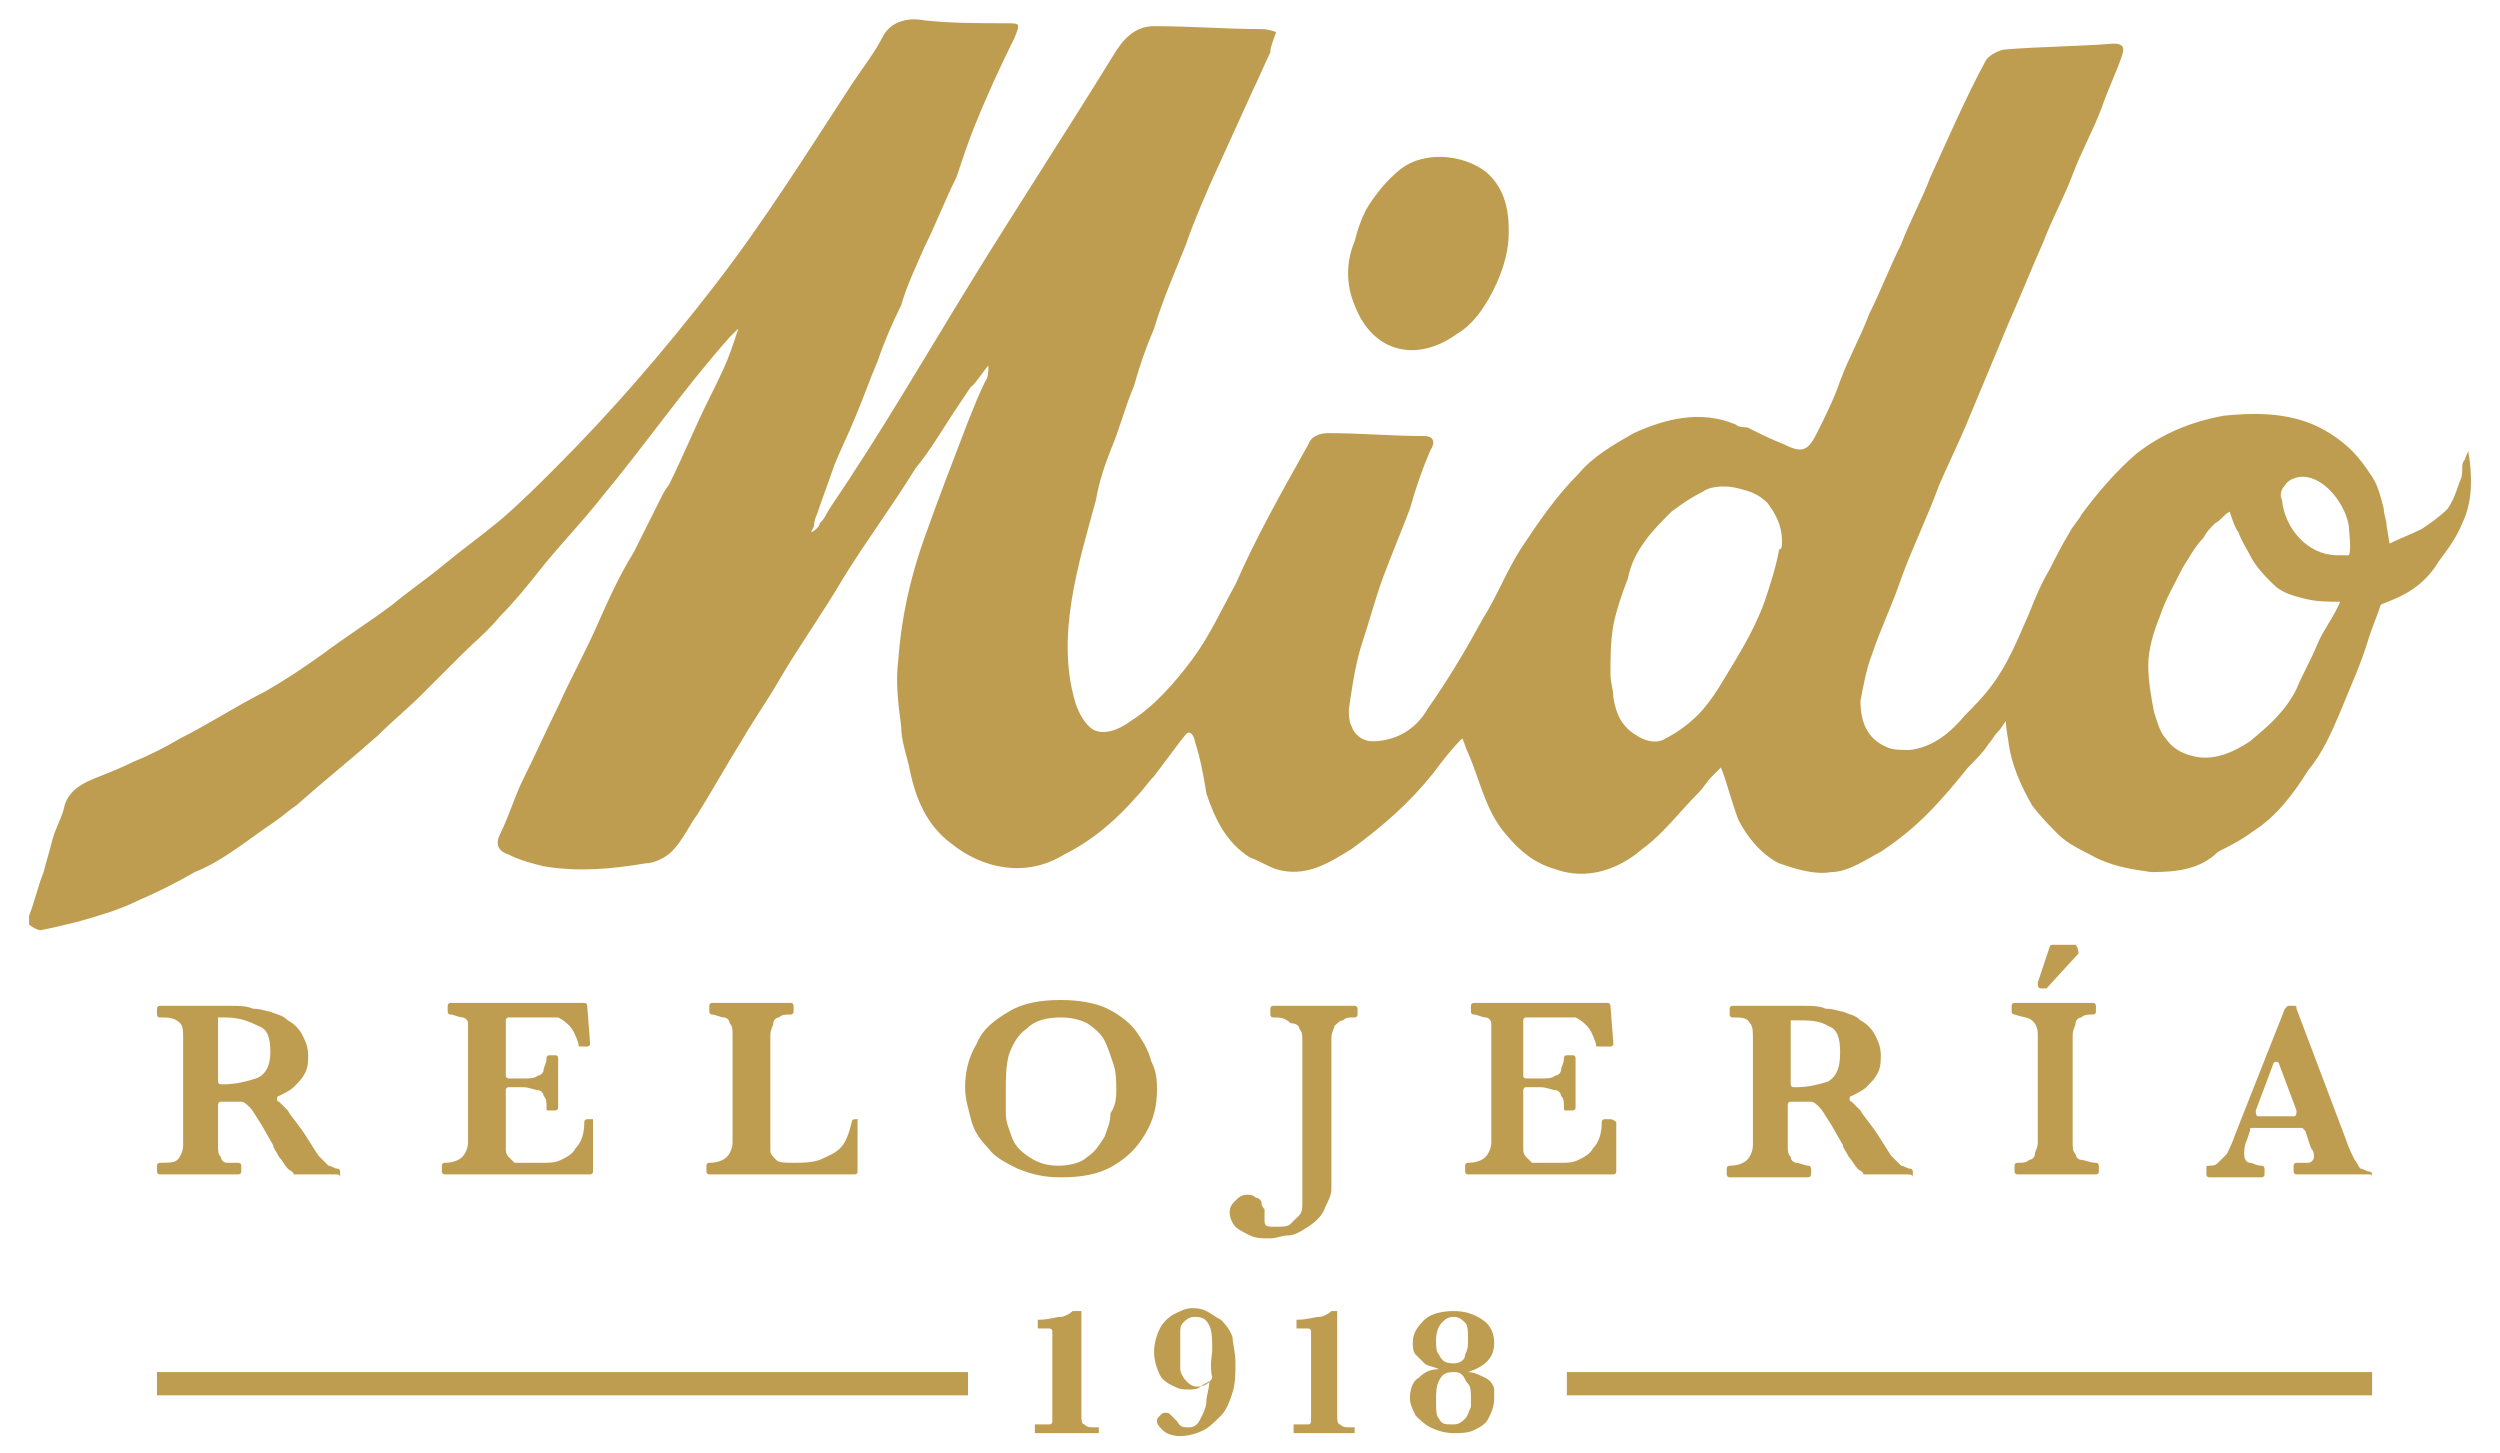
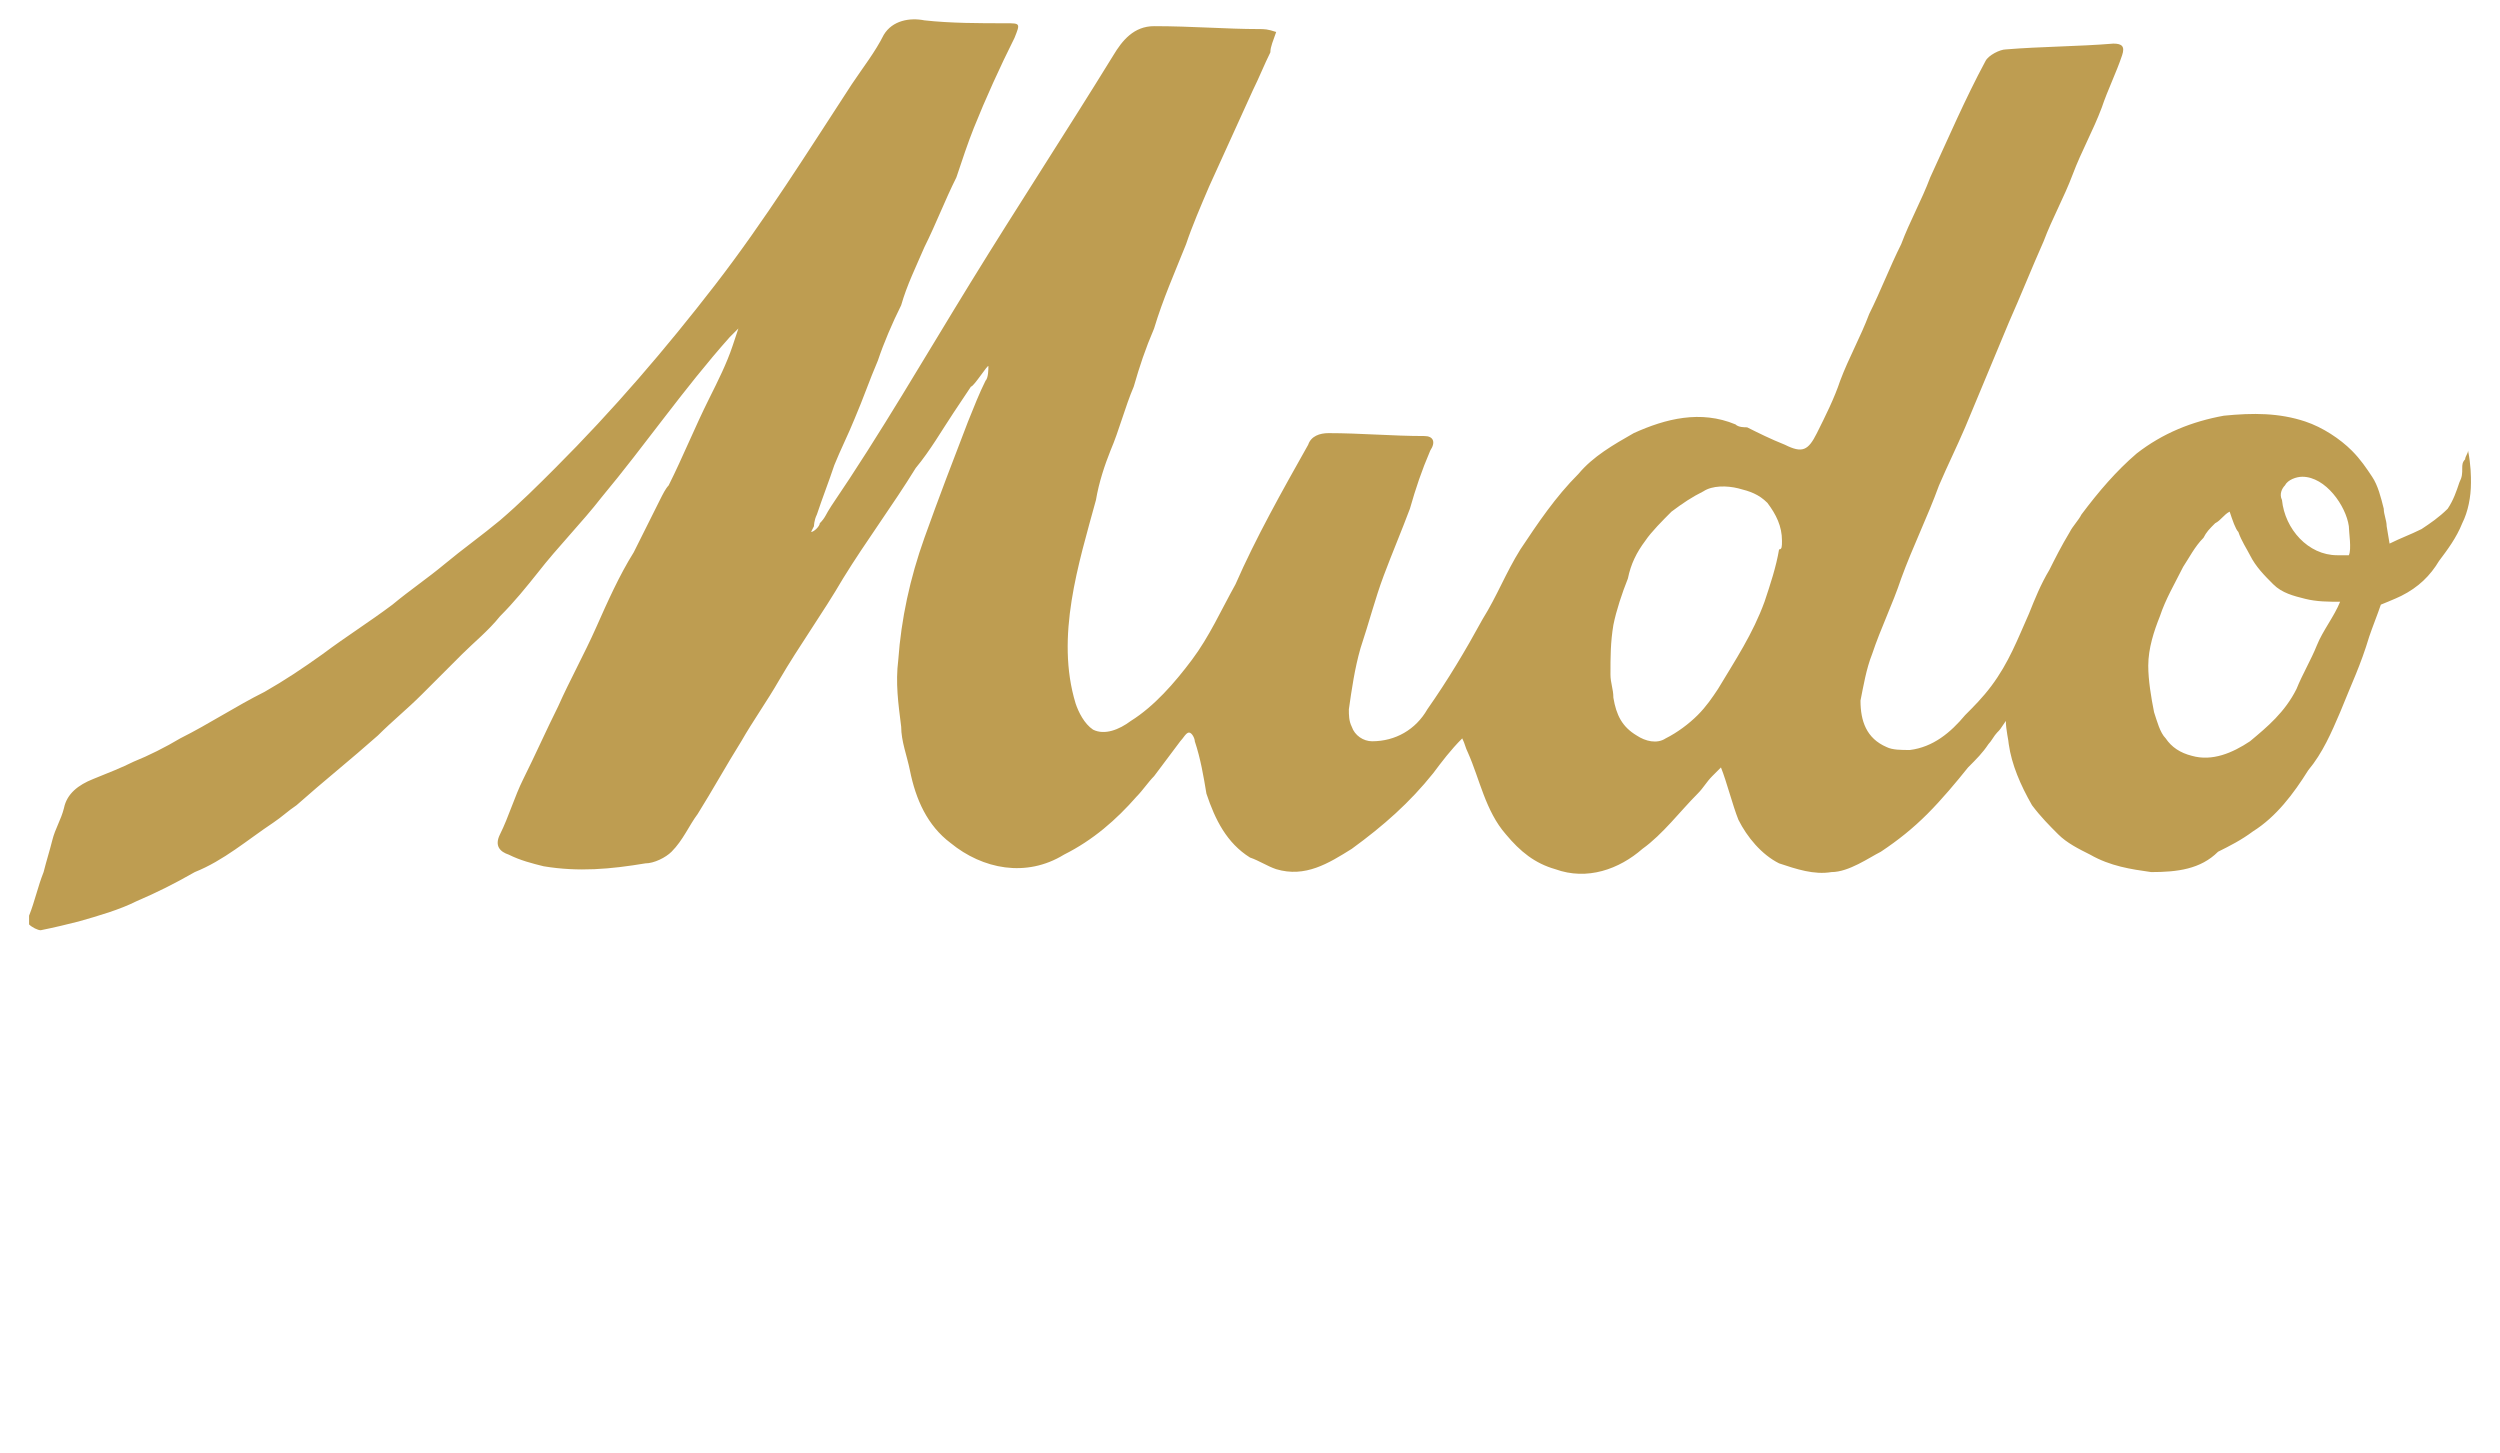
<svg xmlns="http://www.w3.org/2000/svg" version="1.1" id="Capa_1" x="0" y="0" viewBox="0 0 86 50" xml:space="preserve">
  <style>.st0{fill:#be9d51}</style>
  <path class="st0" d="M25.4 11.3l-.3.3c-1.6 1.8-2.9 3.7-4.4 5.5-.7.9-1.5 1.7-2.2 2.6-.4.5-.8 1-1.3 1.5-.4.5-.9.9-1.3 1.3l-1.4 1.4c-.5.5-1 .9-1.5 1.4-.9.8-1.9 1.6-2.8 2.4-.3.2-.5.4-.8.6-.9.6-1.7 1.3-2.7 1.7-.7.4-1.3.7-2 1-.6.3-1.3.5-2 .7-.4.1-.8.2-1.3.3-.1 0-.3-.1-.4-.2v-.3c.2-.5.3-1 .5-1.5.1-.4.2-.7.3-1.1.1-.4.3-.7.4-1.1.1-.5.5-.8 1-1 .5-.2 1-.4 1.4-.6.5-.2 1.1-.5 1.6-.8 1-.5 1.9-1.1 2.9-1.6.7-.4 1.3-.8 2-1.3.8-.6 1.6-1.1 2.4-1.7.6-.5 1.2-.9 1.8-1.4.6-.5 1.3-1 1.9-1.5.7-.6 1.3-1.2 1.9-1.8 2-2 3.8-4.1 5.5-6.3 1.7-2.2 3.2-4.6 4.7-6.9.4-.6.8-1.1 1.1-1.7.3-.5.9-.6 1.4-.5.9.1 1.9.1 2.8.1.5 0 .5 0 .3.5-.5 1-1 2.1-1.4 3.1-.2.5-.4 1.1-.6 1.7-.4.8-.7 1.6-1.1 2.4-.3.7-.6 1.3-.8 2-.3.6-.6 1.3-.8 1.9-.3.7-.5 1.3-.8 2-.2.5-.5 1.1-.7 1.6-.2.6-.4 1.1-.6 1.7-.1.2-.1.4-.1.4l-.1.2c.1 0 .3-.2.3-.3.2-.2.2-.3.4-.6 1.7-2.5 3.2-5.1 4.8-7.7 1.6-2.6 3.3-5.2 4.9-7.8.3-.5.7-1 1.4-1 1.3 0 2.5.1 3.6.1.2 0 .3 0 .6.1-.1.3-.2.5-.2.7-.2.4-.4.9-.6 1.3l-1.5 3.3c-.3.7-.6 1.4-.8 2-.4 1-.8 1.9-1.1 2.9-.3.7-.5 1.3-.7 2-.3.7-.5 1.5-.8 2.2-.2.5-.4 1.1-.5 1.7-.6 2.2-1.4 4.7-.7 7 .1.3.3.7.6.9.4.2.9 0 1.3-.3.8-.5 1.5-1.3 2.1-2.1.6-.8 1-1.7 1.5-2.6.7-1.6 1.6-3.2 2.5-4.8.1-.3.4-.4.7-.4 1.1 0 2.2.1 3.3.1.3 0 .4.2.2.5-.3.7-.5 1.3-.7 2-.3.8-.6 1.5-.9 2.3-.3.8-.5 1.6-.8 2.5-.2.7-.3 1.4-.4 2.1 0 .2 0 .4.1.6.1.3.4.5.7.5.8 0 1.5-.4 1.9-1.1.7-1 1.3-2 1.9-3.1.5-.8.8-1.6 1.3-2.4.6-.9 1.2-1.8 2-2.6.5-.6 1.2-1 1.9-1.4 1.1-.5 2.3-.8 3.5-.3.1.1.3.1.4.1.4.2.8.4 1.3.6.6.3.8.2 1.1-.4.3-.6.6-1.2.8-1.8.3-.8.7-1.5 1-2.3.4-.8.7-1.6 1.1-2.4.3-.8.7-1.5 1-2.3.6-1.3 1.2-2.7 1.9-4 .1-.2.5-.4.7-.4 1.2-.1 2.5-.1 3.7-.2.3 0 .4.1.3.4-.2.6-.5 1.2-.7 1.8-.3.8-.7 1.5-1 2.3-.3.8-.7 1.5-1 2.3-.4.9-.8 1.9-1.2 2.8l-1.5 3.6c-.3.7-.6 1.3-.9 2-.4 1.1-.9 2.1-1.3 3.2-.3.9-.7 1.7-1 2.6-.2.5-.3 1.1-.4 1.6 0 .7.2 1.3.9 1.6.2.1.5.1.8.1.8-.1 1.4-.6 1.9-1.2.3-.3.6-.6.9-1 .6-.8.9-1.6 1.3-2.5.2-.5.4-1 .7-1.5.2-.4.4-.8.7-1.3.1-.2.3-.4.4-.6.6-.8 1.2-1.5 1.9-2.1.9-.7 1.9-1.1 3-1.3 1-.1 1.9-.1 2.8.2.6.2 1.2.6 1.6 1 .3.3.5.6.7.9.2.3.3.7.4 1.1 0 .2.1.4.1.6l.1.6c.4-.2.7-.3 1.1-.5.3-.2.6-.4.9-.7.2-.3.3-.6.4-.9.1-.2.1-.3.1-.5 0-.1 0-.2.1-.3 0-.1.1-.2.1-.3.1.5.1.9.1 1.1 0 .5-.1 1-.3 1.4-.2.5-.5.9-.8 1.3-.3.5-.7.9-1.3 1.2-.2.1-.7.3-.7.3-.1.3-.3.8-.4 1.1-.3 1-.6 1.6-1 2.6-.3.7-.6 1.4-1.1 2-.5.8-1.1 1.6-1.9 2.1-.4.3-.8.5-1.2.7-.6.6-1.4.7-2.3.7-.7-.1-1.4-.2-2.1-.6-.4-.2-.8-.4-1.1-.7-.3-.3-.6-.6-.9-1-.4-.7-.7-1.4-.8-2.1 0-.1-.1-.5-.1-.8-.2.3-.2.3-.3.4-.1.1-.2.3-.3.4-.2.3-.4.5-.7.8-.4.5-.9 1.1-1.4 1.6-.5.5-1 .9-1.6 1.3-.4.2-1.1.7-1.7.7-.6.1-1.2-.1-1.8-.3-.6-.3-1.1-.9-1.4-1.5-.2-.5-.4-1.3-.6-1.8l-.3.3c-.2.2-.3.4-.5.6-.6.6-1.2 1.4-1.9 1.9-.8.7-1.9 1.1-3 .7-.7-.2-1.2-.6-1.7-1.2-.7-.8-.9-1.9-1.3-2.8-.1-.2-.1-.3-.2-.5-.4.4-.7.8-1 1.2-.8 1-1.7 1.8-2.8 2.6-.8.5-1.6 1-2.6.7-.3-.1-.6-.3-.9-.4-.8-.5-1.2-1.3-1.5-2.2-.1-.6-.2-1.2-.4-1.8 0-.1-.1-.3-.2-.3s-.2.2-.3.3l-.9 1.2c-.2.2-.4.5-.6.7-.7.8-1.5 1.5-2.5 2-1.3.8-2.8.5-3.9-.4-.8-.6-1.2-1.5-1.4-2.5-.1-.5-.3-1-.3-1.5-.1-.8-.2-1.5-.1-2.3.1-1.4.4-2.8.9-4.2.5-1.4 1-2.7 1.5-4 .2-.5.4-1 .6-1.4.1-.1.1-.4.1-.5 0-.1-.5.7-.6.7l-.6.9c-.4.6-.8 1.3-1.3 1.9-.8 1.3-1.7 2.5-2.5 3.8-.7 1.2-1.5 2.3-2.2 3.5-.4.7-.9 1.4-1.3 2.1-.5.8-1 1.7-1.5 2.5-.3.4-.5.9-.9 1.3-.2.2-.6.4-.9.4-1.2.2-2.3.3-3.5.1-.4-.1-.8-.2-1.2-.4-.3-.1-.5-.3-.3-.7.3-.6.5-1.3.8-1.9.4-.8.8-1.7 1.2-2.5.4-.9.9-1.8 1.3-2.7.4-.9.8-1.8 1.3-2.6l.9-1.8c.1-.2.2-.4.3-.5.5-1 .9-2 1.4-3 .3-.6.6-1.2.8-1.8l.2-.6zm35.9 7.3c0-.5-.2-.9-.5-1.3-.3-.3-.6-.4-1-.5-.4-.1-.9-.1-1.2.1-.4.2-.7.4-1.1.7-.3.3-.7.7-.9 1-.3.4-.5.8-.6 1.3-.2.5-.4 1.1-.5 1.6-.1.6-.1 1.1-.1 1.7 0 .3.1.5.1.8.1.6.3 1 .8 1.3.3.2.7.3 1 .1.4-.2.8-.5 1.1-.8.3-.3.5-.6.7-.9.6-1 1.2-1.9 1.6-3 .2-.6.4-1.2.5-1.8.1 0 .1-.1.1-.3 0 .1 0 0 0 0zm15.4-1c-.2.1-.3.3-.5.4-.2.2-.3.3-.4.5-.3.3-.5.7-.7 1-.3.6-.6 1.1-.8 1.7-.2.5-.4 1.1-.4 1.7 0 .5.1 1.1.2 1.6.1.3.2.7.4.9.2.3.5.5.9.6.7.2 1.4-.1 2-.5.6-.5 1.2-1 1.6-1.8.2-.5.5-1 .7-1.5.2-.5.6-1 .8-1.5-.4 0-.8 0-1.2-.1-.4-.1-.8-.2-1.1-.5-.3-.3-.6-.6-.8-1-.1-.2-.3-.5-.4-.8-.1-.1-.2-.4-.3-.7zm1.8-.4c.1 1 .9 1.9 1.9 1.9h.4c.1-.2 0-.8 0-1-.1-.7-.8-1.7-1.6-1.7-.2 0-.5.1-.6.3-.1.1-.2.3-.1.5z" />
-   <path class="st0" d="M51.9 8c0 .8-.3 1.6-.7 2.3-.3.5-.6.9-1.1 1.2-1.4 1-2.9.6-3.5-1-.3-.7-.3-1.5 0-2.2.1-.4.2-.7.4-1.1.3-.5.7-1 1.2-1.4.8-.6 2.1-.5 2.9.1.6.5.8 1.2.8 2V8zM11.6 40.4h-1.5c0-.1-.1-.1-.2-.2s-.2-.3-.3-.4c-.1-.2-.2-.3-.2-.4l-.4-.7c-.2-.3-.3-.5-.4-.6-.1-.1-.2-.2-.3-.2h-.7c-.1 0-.1.1-.1.1v1.4c0 .2 0 .3.1.4 0 .1.1.2.2.2h.4c.1 0 .1.1.1.1v.2c0 .1-.1.1-.1.1H5.5c-.1 0-.1-.1-.1-.1v-.2c0-.1.1-.1.1-.1.3 0 .5 0 .6-.1.1-.1.2-.3.2-.5v-3.7c0-.2 0-.4-.1-.5-.2-.2-.4-.2-.7-.2-.1 0-.1-.1-.1-.1v-.2c0-.1.1-.1.1-.1h2.4c.3 0 .6 0 .8.1.3 0 .5.1.6.1.2.1.4.1.6.3.2.1.4.3.5.5.1.2.2.4.2.7 0 .2 0 .4-.1.6-.1.2-.2.3-.4.5-.1.1-.3.2-.5.3-.1 0-.1.2 0 .2l.3.3c.1.2.4.5.7 1 .2.3.3.5.4.6l.3.3c.1 0 .2.1.3.1.1 0 .1.1.1.1v.2c0-.1-.1-.1-.1-.1zm-2.3-4.2c0-.5-.1-.8-.4-.9-.4-.2-.7-.3-1.2-.3h-.2v2.2c0 .1.1.1.1.1h.1c.4 0 .8-.1 1.1-.2.3-.1.5-.4.5-.9zm11.1 2.4v1.7c0 .1-.1.1-.1.1h-5c-.1 0-.1-.1-.1-.1v-.2c0-.1.1-.1.1-.1.3 0 .5-.1.6-.2.1-.1.2-.3.2-.5v-4.1c0-.1-.1-.2-.2-.2s-.3-.1-.4-.1c-.1 0-.1-.1-.1-.1v-.2c0-.1.1-.1.1-.1h4.6c.1 0 .1.1.1.1l.1 1.3c0 .1-.1.1-.1.1H20c-.1 0-.1 0-.1-.1-.1-.3-.2-.5-.3-.6-.1-.1-.2-.2-.4-.3h-1.7c-.1 0-.1.1-.1.1V37c0 .1.1.1.1.1h.5c.2 0 .4 0 .5-.1.1 0 .2-.1.2-.2s.1-.2.1-.4c0-.1.1-.1.1-.1h.2c.1 0 .1.1.1.1v1.7c0 .1-.1.1-.1.1h-.2c-.1 0-.1 0-.1-.1 0-.2 0-.3-.1-.4 0-.1-.1-.2-.2-.2s-.3-.1-.5-.1h-.5c-.1 0-.1.1-.1.1v2c0 .1 0 .2.1.3l.2.2h1c.2 0 .4 0 .6-.1.2-.1.4-.2.5-.4.2-.2.3-.5.3-.9 0-.1.1-.1.1-.1h.2v.1zm9.1 0v1.7c0 .1-.1.1-.1.1h-5c-.1 0-.1-.1-.1-.1v-.2c0-.1.1-.1.1-.1.3 0 .5-.1.6-.2.1-.1.2-.3.2-.5v-3.7c0-.2 0-.3-.1-.4 0-.1-.1-.2-.2-.2s-.3-.1-.4-.1c-.1 0-.1-.1-.1-.1v-.2c0-.1.1-.1.1-.1h2.7c.1 0 .1.1.1.1v.2c0 .1-.1.1-.1.1-.2 0-.3 0-.4.1-.1 0-.2.1-.2.2s-.1.2-.1.4v4c0 .1.1.2.2.3.1.1.3.1.6.1s.6 0 .9-.1c.2-.1.5-.2.7-.4.2-.2.3-.5.4-.9 0-.1.1-.1.1-.1h.2c-.1 0-.1 0-.1.1zm10.3-1.1c0 .5-.1 1-.4 1.5-.3.5-.6.8-1.1 1.1-.5.3-1.1.4-1.8.4-.6 0-1-.1-1.5-.3-.4-.2-.8-.4-1-.7-.3-.3-.5-.6-.6-1-.1-.4-.2-.7-.2-1.1 0-.5.1-1 .4-1.5.2-.5.6-.8 1.1-1.1.5-.3 1.1-.4 1.8-.4.6 0 1.2.1 1.6.3.4.2.8.5 1 .8.2.3.4.6.5 1 .2.4.2.7.2 1zm-1.4 0c0-.3 0-.6-.1-.9-.1-.3-.2-.6-.3-.8-.1-.2-.3-.4-.6-.6-.2-.1-.5-.2-.9-.2-.5 0-.9.1-1.2.4-.3.2-.5.6-.6.9-.1.4-.1.8-.1 1.2v.8c0 .3.1.5.2.8.1.3.3.5.6.7.3.2.6.3 1 .3s.8-.1 1-.3c.3-.2.4-.4.6-.7.1-.3.2-.5.2-.8.2-.3.2-.6.2-.8zm8.3-2.6c0 .1-.1.1-.1.1-.2 0-.3 0-.4.1-.1 0-.2.1-.3.2 0 .1-.1.2-.1.4v5.2c0 .2-.1.4-.2.6-.1.3-.3.5-.6.7-.3.2-.5.3-.7.3-.2 0-.4.1-.6.1-.3 0-.5 0-.7-.1-.2-.1-.4-.2-.5-.3-.1-.1-.2-.3-.2-.5s.1-.3.2-.4c.1-.1.2-.2.4-.2.1 0 .2 0 .3.1.1 0 .2.1.2.2s.1.2.1.2v.4c0 .2.1.2.4.2.2 0 .4 0 .5-.1l.3-.3c.1-.1.1-.3.1-.4v-5.6c0-.2 0-.3-.1-.4 0-.1-.1-.2-.3-.2-.2-.2-.4-.2-.6-.2-.1 0-.1-.1-.1-.1v-.2c0-.1.1-.1.1-.1h2.8c.1 0 .1.1.1.1v.2zm8.9 3.7v1.7c0 .1-.1.1-.1.1h-5c-.1 0-.1-.1-.1-.1v-.2c0-.1.1-.1.1-.1.3 0 .5-.1.6-.2.1-.1.2-.3.2-.5v-4.1c0-.1-.1-.2-.2-.2s-.3-.1-.4-.1c-.1 0-.1-.1-.1-.1v-.2c0-.1.1-.1.1-.1h4.6c.1 0 .1.1.1.1l.1 1.3c0 .1-.1.1-.1.1H55c-.1 0-.1 0-.1-.1-.1-.3-.2-.5-.3-.6-.1-.1-.2-.2-.4-.3h-1.7c-.1 0-.1.1-.1.1V37c0 .1.1.1.1.1h.5c.2 0 .4 0 .5-.1.1 0 .2-.1.2-.2s.1-.2.1-.4c0-.1.1-.1.1-.1h.2c.1 0 .1.1.1.1v1.7c0 .1-.1.1-.1.1h-.2c-.1 0-.1 0-.1-.1 0-.2 0-.3-.1-.4 0-.1-.1-.2-.2-.2s-.3-.1-.5-.1h-.5c-.1 0-.1.1-.1.1v2c0 .1 0 .2.1.3l.2.2h1c.2 0 .4 0 .6-.1.2-.1.4-.2.5-.4.2-.2.3-.5.3-.9 0-.1.1-.1.1-.1h.2c.1 0 .2.1.2.1zm10 1.8h-1.5c0-.1-.1-.1-.2-.2s-.2-.3-.3-.4c-.1-.2-.2-.3-.2-.4l-.4-.7c-.2-.3-.3-.5-.4-.6-.1-.1-.2-.2-.3-.2h-.7c-.1 0-.1.1-.1.1v1.4c0 .2 0 .3.1.4 0 .1.1.2.2.2s.3.1.4.1c.1 0 .1.1.1.1v.2c0 .1-.1.1-.1.1h-2.7c-.1 0-.1-.1-.1-.1v-.2c0-.1.1-.1.1-.1.3 0 .5-.1.6-.2.1-.1.2-.3.2-.5v-3.7c0-.2 0-.4-.1-.5-.1-.2-.3-.2-.6-.2-.1 0-.1-.1-.1-.1v-.2c0-.1.1-.1.1-.1H62c.3 0 .6 0 .8.1.3 0 .5.1.6.1.2.1.4.1.6.3.2.1.4.3.5.5.1.2.2.4.2.7 0 .2 0 .4-.1.6-.1.2-.2.3-.4.5-.1.1-.3.2-.5.3-.1 0-.1.2 0 .2l.3.3c.1.2.4.5.7 1 .2.3.3.5.4.6l.3.3c.1 0 .2.1.3.1.1 0 .1.1.1.1v.2c0-.1-.1-.1-.2-.1zm-2.3-4.2c0-.5-.1-.8-.4-.9-.3-.2-.7-.2-1.1-.2h-.2v2.2c0 .1.1.1.1.1h.1c.4 0 .8-.1 1.1-.2.3-.2.4-.5.4-1zm8.8 4.2h-2.7c-.1 0-.1-.1-.1-.1v-.2c0-.1.1-.1.1-.1.2 0 .3 0 .4-.1.1 0 .2-.1.2-.2s.1-.2.1-.4v-3.7c0-.3-.1-.4-.2-.5-.1-.1-.3-.1-.6-.2-.1 0-.1-.1-.1-.1v-.2c0-.1.1-.1.1-.1H72c.1 0 .1.1.1.1v.2c0 .1-.1.1-.1.1-.2 0-.3 0-.4.1-.1 0-.2.1-.2.2s-.1.2-.1.4v3.7c0 .2 0 .3.1.4 0 .1.1.2.2.2s.3.1.5.1c.1 0 .1.1.1.1v.2c0 .1-.1.1-.1.1zm-.6-7.6L70.4 34h-.2c-.1 0-.1-.1-.1-.2l.4-1.2c0-.1.1-.1.1-.1h.8c.1.1.1.3.1.3zm10 7.6H79c-.1 0-.1-.1-.1-.1v-.2c0-.1.1-.1.1-.1h.4c.1 0 .2-.1.2-.2s0-.2-.1-.3l-.2-.6-.1-.1h-1.7c-.1 0-.1 0-.1.1l-.1.3c-.1.2-.1.4-.1.5 0 .2.1.3.2.3s.2.1.4.1c.1 0 .1.1.1.1v.2c0 .1-.1.1-.1.1H76c-.1 0-.1-.1-.1-.1v-.2c0-.1 0-.1.1-.1s.2 0 .3-.1l.3-.3c.1-.2.2-.4.3-.7l1.7-4.3.1-.1h.2c.1 0 .1 0 .1.1l1.7 4.5c.1.3.2.5.3.7.1.1.1.2.2.3.1 0 .2.1.3.1.1 0 .1.1.1.1v.2c0-.2 0-.2-.1-.2zM79 38.2l-.6-1.6c0-.1-.2-.1-.2 0l-.6 1.6c0 .1 0 .2.1.2h1.2c.1 0 .1-.1.1-.2zM37.6 49.3h-2V49h.5c.1 0 .1-.1.1-.1v-3.1c0-.1-.1-.1-.1-.1h-.4v-.3c.4 0 .6-.1.8-.1.1 0 .3-.1.4-.2h.3v3.6c0 .1 0 .3.1.3.1.1.2.1.3.1h.2v.2zm4.9-2.4c0 .3 0 .7-.1 1-.1.3-.2.6-.4.8-.2.2-.4.4-.6.5-.2.1-.5.2-.8.2-.3 0-.5-.1-.6-.2-.1-.1-.2-.2-.2-.3 0-.1 0-.1.1-.2s.1-.1.2-.1.1 0 .2.1l.2.2c.1.2.2.2.4.2s.3-.1.4-.3c.1-.2.2-.4.2-.6 0-.2.1-.4.1-.7-.1.1-.2.1-.3.2-.1.1-.3.1-.4.1-.2 0-.3 0-.5-.1s-.4-.2-.5-.4c-.1-.2-.2-.5-.2-.8 0-.3.1-.6.2-.8.1-.2.3-.4.5-.5.2-.1.4-.2.6-.2.1 0 .3 0 .5.1s.3.2.5.3c.1.1.3.3.4.6 0 .2.1.5.1.9zm-.8-.5c0-.3 0-.6-.1-.8-.1-.2-.2-.3-.5-.3-.2 0-.3.1-.4.2-.1.1-.1.2-.1.4v1.2c0 .1.1.3.2.4.1.1.2.2.4.2s.4-.1.5-.3c-.1-.5 0-.7 0-1zm4.8 2.9h-2V49h.5c.1 0 .1-.1.1-.1v-3.1c0-.1-.1-.1-.1-.1h-.4v-.3c.4 0 .6-.1.8-.1.1 0 .3-.1.4-.2h.2v3.6c0 .1 0 .3.1.3.1.1.2.1.3.1h.2v.2zm4.9-1.2c0 .3-.1.5-.2.7-.1.2-.3.3-.5.4-.2.1-.5.1-.7.1-.3 0-.6-.1-.8-.2-.2-.1-.4-.3-.5-.4-.1-.2-.2-.4-.2-.6 0-.3.1-.6.3-.7.2-.2.4-.3.7-.3-.2-.1-.4-.1-.5-.2l-.3-.3c-.1-.1-.1-.3-.1-.4 0-.3.1-.5.4-.8.2-.2.6-.3 1-.3s.7.1 1 .3c.3.2.4.5.4.8 0 .5-.3.8-.9 1 .2 0 .4.1.6.2.2.1.3.3.3.4v.3zm-.8 0c0-.2 0-.4-.1-.5-.1-.1-.1-.2-.2-.3-.1-.1-.2-.1-.3-.1-.3 0-.4.1-.5.3-.1.2-.1.4-.1.7 0 .3 0 .5.1.6.1.2.2.2.5.2.2 0 .3-.1.4-.2.1-.1.1-.2.2-.4v-.3zm-.1-2c0-.3 0-.5-.1-.6-.1-.1-.2-.2-.4-.2s-.3.1-.4.2c-.1.1-.2.3-.2.6 0 .2 0 .4.1.5.1.2.2.3.5.3.2 0 .4-.1.4-.3.1-.2.1-.3.1-.5zM5.4 47.2h27.9v.8H5.4zm48.5 0h27.7v.8H53.9z" />
</svg>